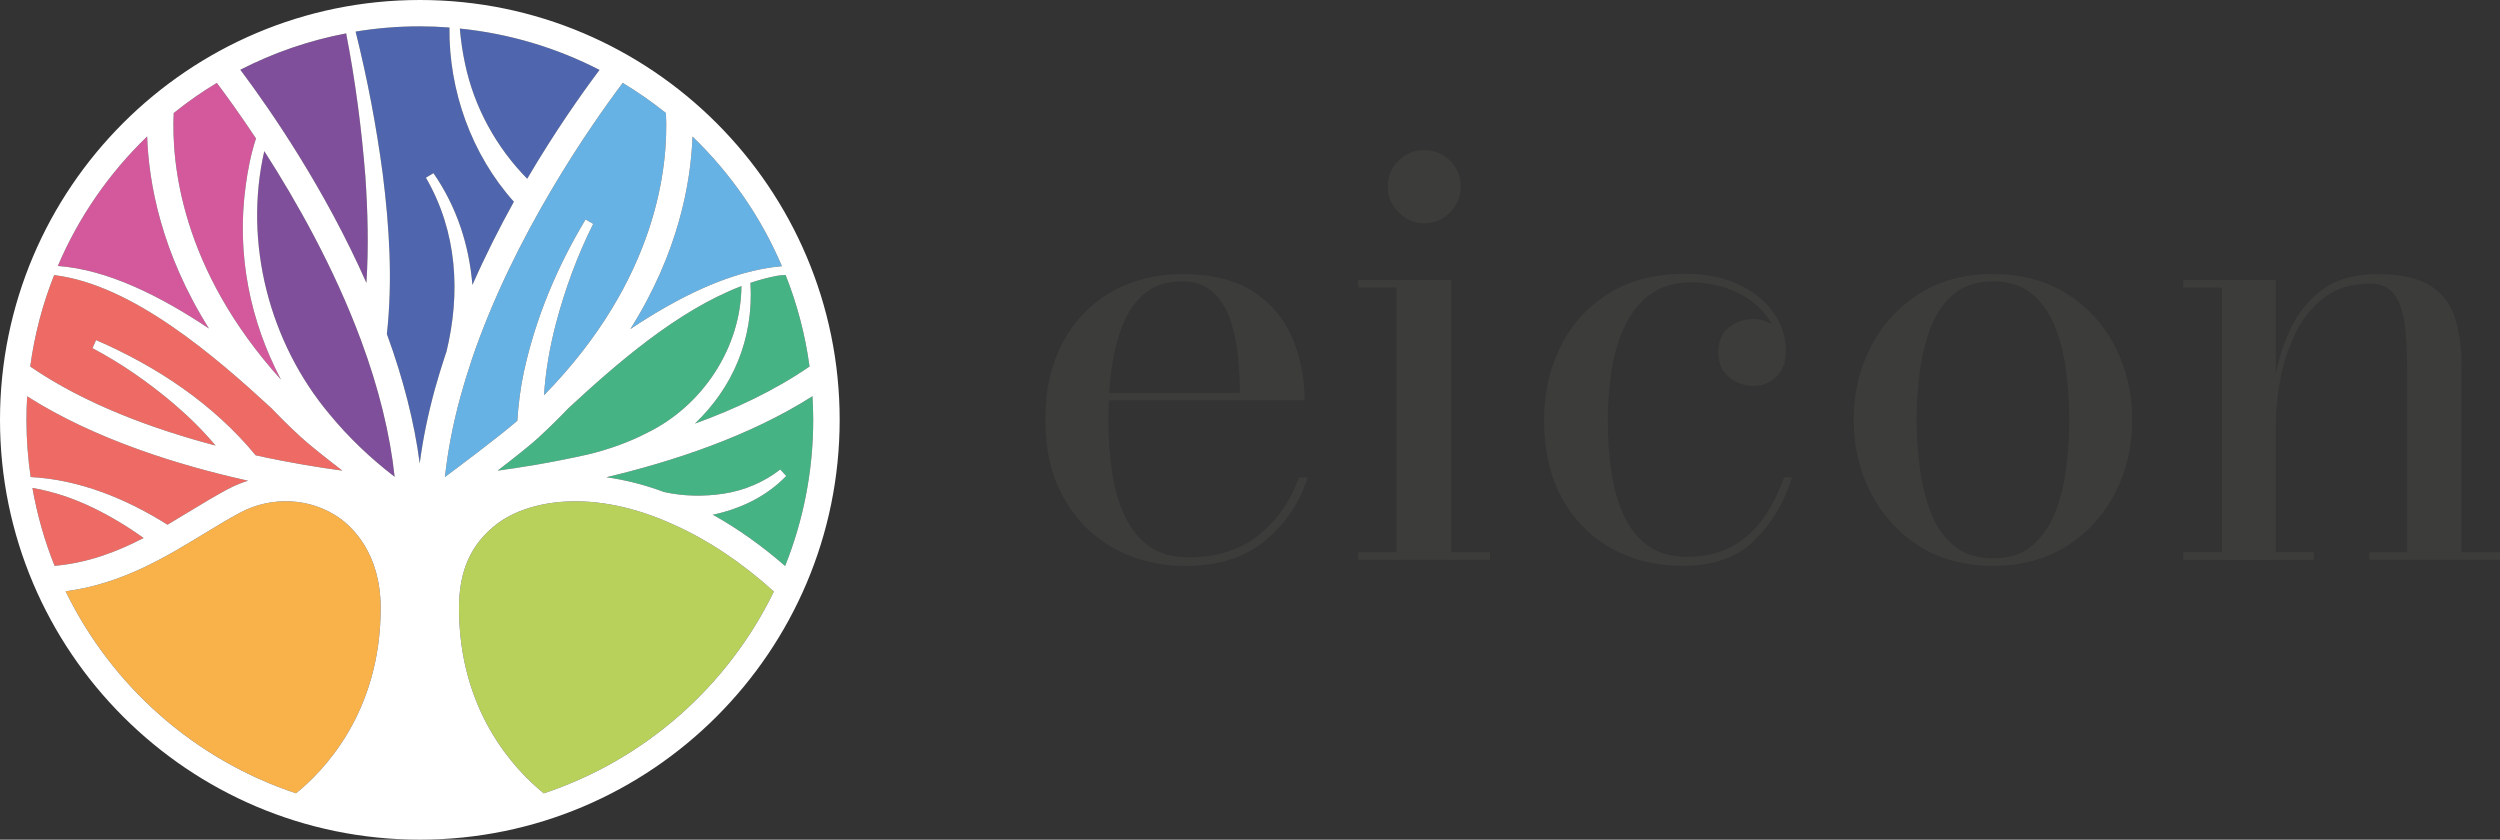
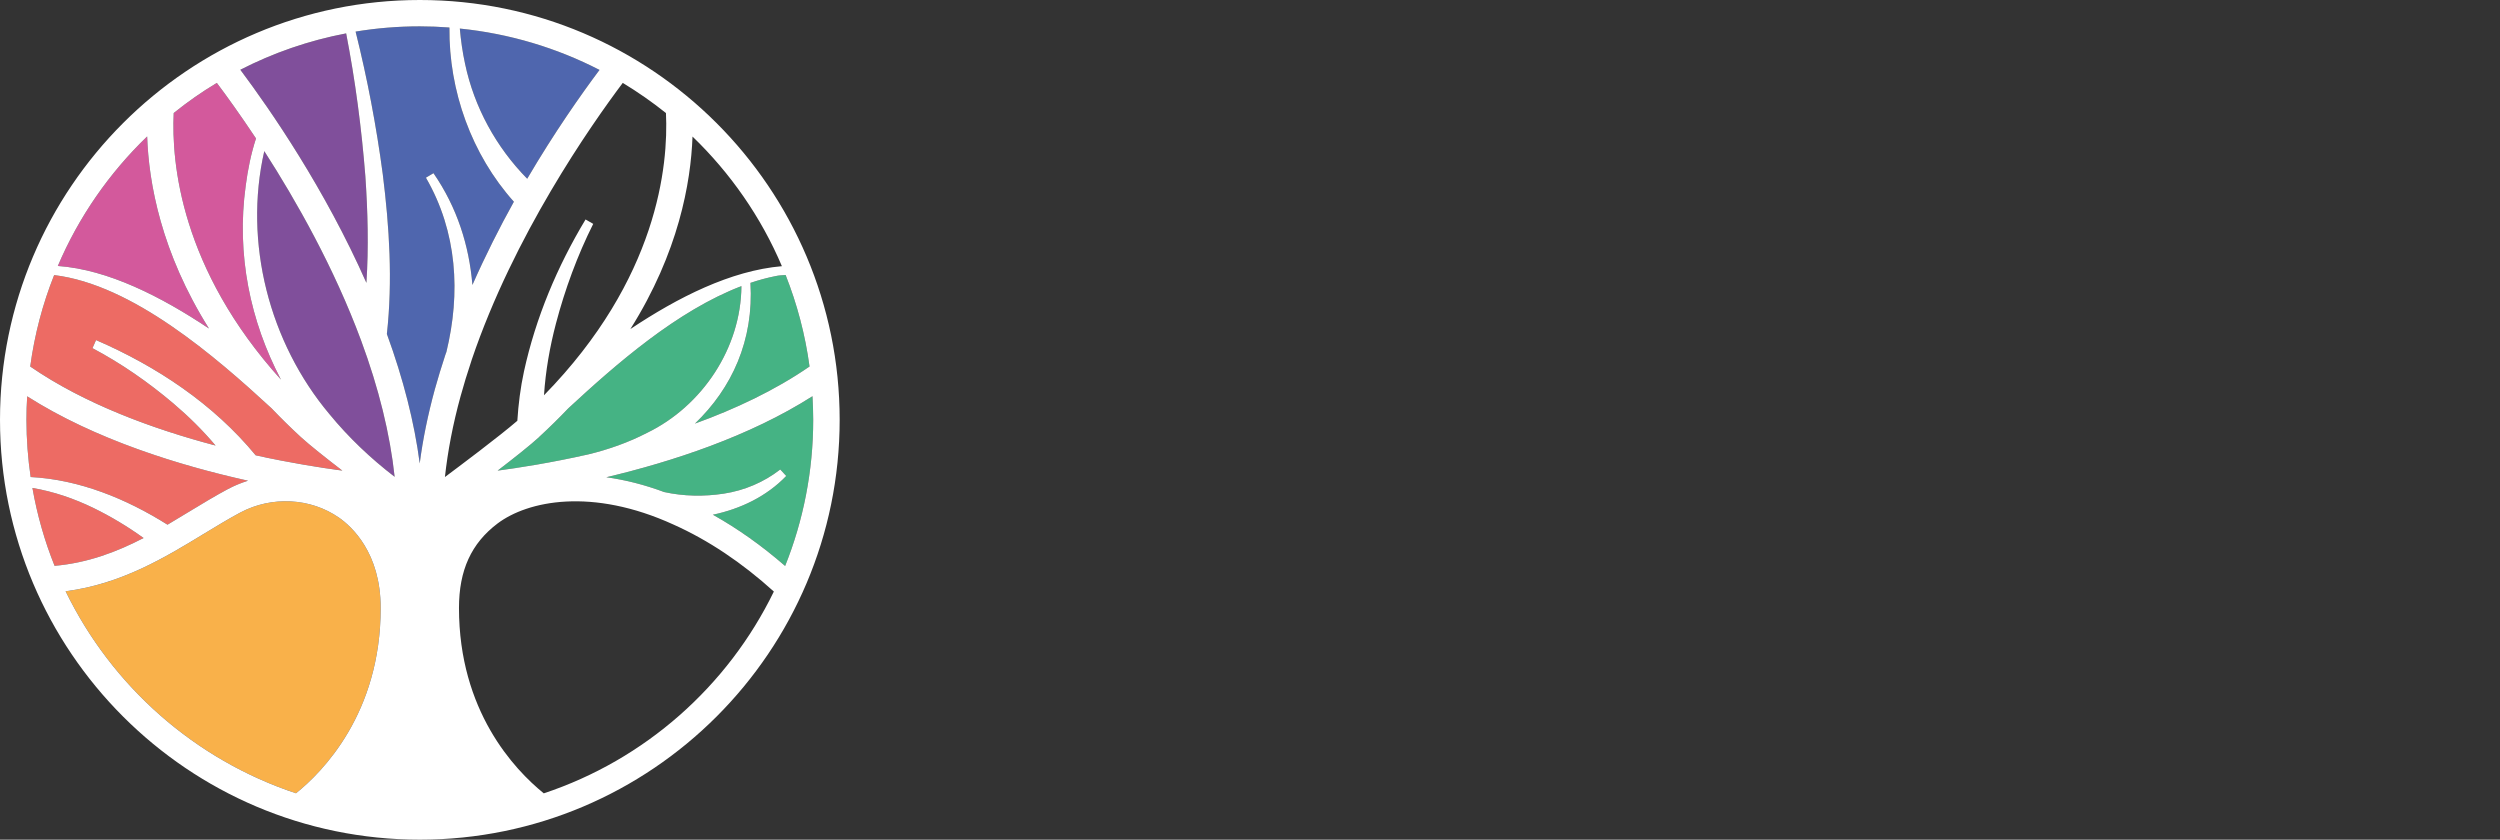
<svg xmlns="http://www.w3.org/2000/svg" id="Livello_1" data-name="Livello 1" viewBox="0 0 238.19 80">
  <rect x="0" y="0" width="238.19" height="80" fill="#333333" stroke="none" />
  <g id="Logo-orizzontale">
    <g id="Tipografia">
-       <path id="eicon" d="M120.01,50.9c-1.77,1.47-4.03,2.2-6.8,2.2-1.53,0-2.79-.37-3.78-1.1-1-.73-1.77-1.72-2.33-2.96-.56-1.24-.95-2.64-1.17-4.2-.22-1.57-.33-3.18-.33-4.84,0-.63.02-1.24.05-1.86h18.65c0-2.11-.39-4.08-1.16-5.91-.77-1.84-2.01-3.31-3.71-4.43-1.7-1.12-3.97-1.68-6.81-1.68-2.49,0-4.72.56-6.68,1.67-1.96,1.11-3.51,2.7-4.64,4.77-1.13,2.07-1.7,4.55-1.7,7.45s.59,5.39,1.77,7.46c1.18,2.08,2.77,3.67,4.78,4.78,2.01,1.11,4.26,1.67,6.75,1.67,3.17,0,5.72-.81,7.65-2.42,1.93-1.61,3.28-3.62,4.03-6.01h-.84c-.72,2.15-1.96,3.95-3.72,5.42ZM106.99,30.91c.51-1.27,1.22-2.27,2.13-3,.91-.73,2.07-1.1,3.48-1.1,1.26,0,2.26.35,3,1.06.74.71,1.29,1.6,1.65,2.7.36,1.09.59,2.25.71,3.48.12,1.23.17,2.35.17,3.38h-12.46c.05-.76.13-1.52.23-2.26.21-1.57.57-2.98,1.09-4.25ZM138.28,52.61h3.68v.72h-12.55v-.72h3.65v-25.22h-3.65v-.72h8.87v25.94ZM133.25,20.23c-.69-.7-1.03-1.52-1.03-2.46s.34-1.79,1.03-2.46c.69-.68,1.5-1.01,2.45-1.01s1.79.34,2.46,1.01c.68.68,1.01,1.5,1.01,2.46s-.34,1.77-1.01,2.46c-.68.7-1.5,1.04-2.46,1.04s-1.76-.35-2.45-1.04ZM169.96,45.48h.78c-.75,2.4-1.95,4.4-3.58,6.01-1.63,1.61-3.92,2.42-6.86,2.42-2.53,0-4.79-.56-6.78-1.67-1.99-1.11-3.56-2.71-4.7-4.78-1.14-2.08-1.71-4.56-1.71-7.46,0-2.51.52-4.82,1.55-6.93,1.03-2.11,2.55-3.8,4.55-5.07,2-1.28,4.46-1.91,7.38-1.91,1.97,0,3.67.34,5.1,1.03,1.43.69,2.53,1.58,3.3,2.7.77,1.11,1.16,2.32,1.16,3.64,0,1.04-.3,1.86-.9,2.44-.6.58-1.34.87-2.23.87-.48,0-.98-.11-1.49-.33-.51-.22-.94-.57-1.29-1.04-.35-.47-.52-1.1-.52-1.87,0-1.02.33-1.8.99-2.33.66-.53,1.43-.8,2.32-.8.66,0,1.24.16,1.76.48-.03-.06-.06-.13-.1-.19-.47-.81-1.11-1.5-1.91-2.07-.8-.57-1.69-1-2.67-1.29-.98-.29-1.96-.43-2.94-.43-1.68,0-3.05.42-4.1,1.26-1.05.84-1.86,1.93-2.43,3.26-.57,1.33-.96,2.76-1.16,4.28-.2,1.52-.3,2.96-.3,4.33,0,1.66.11,3.27.33,4.83.22,1.56.61,2.95,1.16,4.17.55,1.23,1.31,2.2,2.29,2.93.98.72,2.23,1.09,3.75,1.09,1.66,0,3.09-.32,4.28-.97,1.19-.65,2.18-1.54,2.99-2.68.8-1.14,1.46-2.43,1.99-3.88ZM196.95,28.01c-1.99-1.27-4.35-1.9-7.07-1.9s-5.08.63-7.06,1.9c-1.98,1.27-3.51,2.95-4.59,5.06-1.08,2.11-1.62,4.42-1.62,6.93s.54,4.82,1.62,6.93c1.08,2.11,2.61,3.8,4.59,5.07,1.98,1.28,4.33,1.91,7.06,1.91s5.08-.64,7.07-1.91c1.99-1.28,3.52-2.97,4.59-5.07,1.07-2.11,1.61-4.42,1.61-6.93s-.54-4.82-1.61-6.93c-1.07-2.11-2.6-3.79-4.59-5.06ZM196.89,44.33c-.17,1.54-.51,2.98-1.01,4.32-.5,1.34-1.23,2.43-2.19,3.28-.96.84-2.23,1.26-3.81,1.26s-2.83-.42-3.8-1.26c-.97-.84-1.7-1.93-2.19-3.28-.49-1.34-.83-2.78-1.01-4.32-.18-1.54-.28-2.98-.28-4.33s.09-2.82.28-4.35c.18-1.53.52-2.96,1.01-4.3.49-1.34,1.22-2.43,2.19-3.28.97-.84,2.23-1.26,3.8-1.26s2.86.42,3.81,1.26c.96.84,1.69,1.93,2.19,3.28.5,1.34.84,2.78,1.01,4.3.17,1.53.26,2.98.26,4.35s-.09,2.8-.26,4.33ZM238.19,52.61v.72h-12.46v-.72h3.62v-17.01c0-1.62-.07-3.08-.2-4.38-.14-1.29-.45-2.32-.96-3.07-.5-.75-1.29-1.13-2.35-1.13-1.78,0-3.25.45-4.42,1.35-1.17.9-2.09,2.04-2.75,3.44-.67,1.39-1.14,2.85-1.42,4.36-.28,1.52-.42,2.91-.42,4.19v12.26h3.62v.72h-12.43v-.72h3.68v-25.22h-3.68v-.72h8.81v9.01c.28-1.49.73-2.93,1.38-4.32.71-1.53,1.72-2.78,3.06-3.77,1.33-.99,3.07-1.48,5.22-1.48s3.94.37,5.09,1.12c1.15.74,1.93,1.77,2.33,3.09.41,1.31.61,2.81.61,4.49v17.8h3.68Z" fill="#3c3c3b" />
-     </g>
+       </g>
    <g id="Pittogramma-eicon">
      <g id="Colori">
        <path d="M2.92,45.45c-.26-1.78-.4-3.6-.4-5.45,0-.75.02-1.5.07-2.24,6.47,4.12,14.54,6.6,21.04,8.04-.66.21-1.3.47-1.92.8-1.18.63-2.35,1.34-3.59,2.09-.71.43-1.43.87-2.16,1.3-3.93-2.47-8.4-4.3-13.04-4.54Z" fill="#ed6b64" />
        <path d="M13.68,51.26c-2.55,1.32-5.3,2.37-8.48,2.65-.95-2.37-1.66-4.85-2.11-7.42,2.01.34,3.96,1.01,5.8,1.9,1.66.81,3.28,1.78,4.79,2.87Z" fill="#ed6b64" />
        <path d="M9.15,32.4l-.34.77c2.74,1.45,5.34,3.26,7.7,5.26,1.45,1.23,2.81,2.57,4.03,4.02-5.88-1.55-12.45-3.94-17.66-7.53.41-3.03,1.18-5.95,2.28-8.71,7.46.9,15.37,7.77,20.71,12.69.87.91,1.79,1.82,2.78,2.73.84.77,2.43,2.03,3.97,3.21-2-.27-4.91-.72-8.26-1.46-4.03-4.89-9.42-8.47-15.19-10.97Z" fill="#ed6b64" />
        <path d="M16.55,10.77c1.3-1.05,2.67-2.01,4.11-2.87.93,1.23,2.24,3.05,3.73,5.29-.48,1.48-.78,2.97-.98,4.5-.9,6.57.43,12.91,3.36,18.48-9.54-10.56-10.45-20.65-10.22-25.41Z" fill="#d3599c" />
        <path d="M22.89,6.65c3.13-1.61,6.52-2.79,10.09-3.47.87,4.49,1.47,9.05,1.83,13.61.23,3.37.32,6.79.1,10.16-3.97-8.97-9.09-16.4-12.01-20.3Z" fill="#804f9b" />
        <path d="M31.39,39.46c-5.73-6.82-8.2-16.35-6.21-25.06,3.05,4.74,6.65,11.1,9.22,18.03,1.69,4.56,2.76,8.92,3.2,13-2.29-1.76-4.39-3.75-6.21-5.97Z" fill="#804f9b" />
-         <path d="M59.34,7.9c1.43.87,2.81,1.83,4.11,2.87.24,4.98-.77,15.8-11.62,26.89.15-2.3.55-4.6,1.14-6.84.86-3.26,2.04-6.48,3.55-9.49l-.73-.42c-2.7,4.49-4.75,9.36-5.87,14.49-.33,1.53-.53,3.1-.63,4.69-1.75,1.51-5.56,4.36-6.9,5.36.27-2.46.76-5.04,1.49-7.69.3-1.09.64-2.21,1.01-3.31l.06-.19c4-11.8,11.27-22.22,14.39-26.37Z" fill="#66b2e4" />
        <path d="M50.22,17.02c-2.95-3-5.04-6.81-5.91-10.94-.24-1.1-.4-2.23-.5-3.36,4.75.48,9.25,1.85,13.31,3.94-1.77,2.36-4.3,5.96-6.89,10.37Z" fill="#4f66ae" />
        <path d="M51.37,41.63c.99-.91,1.91-1.82,2.78-2.73,4.56-4.22,10.38-9.31,16.49-11.64-.04,5.88-3.72,11.42-8.99,13.98-1.76.91-3.65,1.58-5.59,2.05-3.55.8-6.62,1.28-8.65,1.55,1.54-1.18,3.12-2.43,3.96-3.2Z" fill="#45b384" />
        <path d="M71.5,26.95c.8-.27,1.61-.49,2.42-.65.27-.06.61-.08.93-.1,1.09,2.76,1.87,5.68,2.28,8.72-3.28,2.26-7.08,4.05-10.92,5.44,3.52-3.37,5.62-7.93,5.29-13.41Z" fill="#45b384" />
-         <path d="M74.5,25.36c-4.88.42-9.91,2.97-14.44,5.99,4.59-7.29,5.76-13.94,5.92-18.34,3.61,3.48,6.53,7.67,8.52,12.36Z" fill="#66b2e4" />
        <path d="M42.82,2.63c-.06,6.01,2.1,12.08,6.14,16.59-1.36,2.45-2.71,5.12-3.95,7.93-.31-3.75-1.46-7.39-3.71-10.65,0,0-.72.43-.72.43,3,5.18,3.31,11.01,1.95,16.61-.01.03-.02.07-.04.1l-.07.2h0c-.36,1.09-.69,2.18-.99,3.25-.66,2.42-1.15,4.79-1.44,7.06-.51-3.9-1.56-8.03-3.13-12.33.56-5.09.24-10.17-.39-15.21-.61-4.59-1.47-9.12-2.59-13.6,1.99-.33,4.03-.5,6.11-.5.95,0,1.89.04,2.82.11Z" fill="#4f66ae" />
        <path d="M14.02,13c.15,4.39,1.32,11.03,5.89,18.3-4.54-3.03-9.61-5.62-14.4-5.96,1.99-4.68,4.91-8.87,8.51-12.34Z" fill="#d3599c" />
        <path d="M6.27,56.33c5.27-.68,9.45-3.21,13.17-5.48,1.21-.73,2.35-1.43,3.46-2.02,2.99-1.59,6.68-1.4,9.4.49,1.19.83,3.97,3.33,3.97,8.61,0,10.04-5.56,15.64-8.07,17.65-9.65-3.2-17.56-10.21-21.95-19.25Z" fill="#f9b14a" />
-         <path d="M51.8,75.58c-2.82-2.29-8.07-7.87-8.07-17.65,0-3.6,1.17-6.16,3.67-8.05,2.88-2.17,9-3.45,16.77.1,3.31,1.48,6.52,3.63,9.56,6.38-4.39,9.03-12.29,16.03-21.93,19.23Z" fill="#b8d15a" />
        <path d="M74.8,53.92c-2.22-1.93-4.52-3.56-6.88-4.88,2.63-.55,5.11-1.74,6.99-3.69,0,0-.57-.62-.57-.62-1.57,1.22-3.42,2-5.37,2.3-1.87.29-3.84.26-5.69-.15-1.85-.69-3.7-1.16-5.51-1.41,6.21-1.47,13.62-3.88,19.64-7.72.04.74.07,1.49.07,2.24,0,4.92-.95,9.62-2.67,13.92Z" fill="#45b384" />
      </g>
      <path id="Albero" d="M40,0C17.94,0,0,17.94,0,40s17.94,40,40,40,40-17.94,40-40S62.06,0,40,0ZM2.92,45.45c-.26-1.78-.4-3.6-.4-5.45,0-.75.02-1.5.07-2.24,6.47,4.12,14.54,6.6,21.04,8.04-.66.21-1.3.47-1.92.8-1.18.63-2.35,1.34-3.59,2.09-.71.43-1.43.87-2.16,1.3-3.93-2.47-8.4-4.3-13.04-4.54ZM13.68,51.26c-2.55,1.32-5.3,2.37-8.48,2.65-.95-2.37-1.66-4.85-2.11-7.42,2.01.34,3.96,1.01,5.8,1.9,1.66.81,3.28,1.78,4.79,2.87ZM9.15,32.4l-.34.77c2.74,1.45,5.34,3.26,7.7,5.26,1.45,1.23,2.81,2.57,4.03,4.02-5.88-1.55-12.45-3.94-17.66-7.53.41-3.03,1.18-5.95,2.28-8.71,7.46.9,15.37,7.77,20.71,12.69.87.91,1.79,1.82,2.78,2.73.84.77,2.43,2.03,3.97,3.21-2-.27-4.91-.72-8.26-1.46-4.03-4.89-9.42-8.47-15.19-10.97ZM16.55,10.77c1.3-1.05,2.67-2.01,4.11-2.87.93,1.23,2.24,3.05,3.73,5.29-.48,1.48-.78,2.97-.98,4.5-.9,6.57.43,12.91,3.36,18.48-9.54-10.56-10.45-20.65-10.22-25.41ZM22.89,6.65c3.13-1.61,6.52-2.79,10.09-3.47.87,4.49,1.47,9.05,1.83,13.61.23,3.37.32,6.79.1,10.16-3.97-8.97-9.09-16.4-12.01-20.3ZM31.39,39.46c-5.73-6.82-8.2-16.35-6.21-25.06,3.05,4.74,6.65,11.1,9.22,18.03,1.69,4.56,2.76,8.92,3.2,13-2.29-1.76-4.39-3.75-6.21-5.97ZM59.34,7.9c1.43.87,2.81,1.83,4.11,2.87.24,4.98-.77,15.8-11.62,26.89.15-2.3.55-4.6,1.14-6.84.86-3.26,2.04-6.48,3.55-9.49l-.73-.42c-2.7,4.49-4.75,9.36-5.87,14.49-.33,1.53-.53,3.1-.63,4.69-1.75,1.51-5.56,4.36-6.9,5.36.27-2.46.76-5.04,1.49-7.69.3-1.09.64-2.21,1.01-3.31l.06-.19c4-11.8,11.27-22.22,14.39-26.37ZM50.22,17.02c-2.95-3-5.04-6.81-5.91-10.94-.24-1.1-.4-2.23-.5-3.36,4.75.48,9.25,1.85,13.31,3.94-1.77,2.36-4.3,5.96-6.89,10.37ZM51.37,41.63c.99-.91,1.91-1.82,2.78-2.73,4.56-4.22,10.38-9.31,16.49-11.64-.04,5.88-3.72,11.42-8.99,13.98-1.76.91-3.65,1.58-5.59,2.05-3.55.8-6.62,1.28-8.65,1.55,1.54-1.18,3.12-2.43,3.96-3.2ZM71.5,26.95c.8-.27,1.61-.49,2.42-.65.27-.06.61-.08.93-.1,1.09,2.76,1.87,5.68,2.28,8.72-3.28,2.26-7.08,4.05-10.92,5.44,3.52-3.37,5.62-7.93,5.29-13.41ZM74.5,25.36c-4.88.42-9.91,2.97-14.44,5.99,4.59-7.29,5.76-13.94,5.92-18.34,3.61,3.48,6.53,7.67,8.52,12.36ZM42.82,2.63c-.06,6.01,2.1,12.08,6.14,16.59-1.36,2.45-2.71,5.12-3.95,7.93-.31-3.75-1.46-7.39-3.71-10.65,0,0-.72.43-.72.43,3,5.18,3.31,11.01,1.95,16.61-.01.03-.02.07-.04.1l-.07.2h0c-.36,1.09-.69,2.18-.99,3.25-.66,2.42-1.15,4.79-1.44,7.06-.51-3.9-1.56-8.03-3.13-12.33.56-5.09.24-10.17-.39-15.21-.61-4.59-1.47-9.12-2.59-13.6,1.99-.33,4.03-.5,6.11-.5.95,0,1.89.04,2.82.11ZM14.02,13c.15,4.39,1.32,11.03,5.89,18.3-4.54-3.03-9.61-5.62-14.4-5.96,1.99-4.68,4.91-8.87,8.51-12.34ZM6.27,56.33c5.27-.68,9.45-3.21,13.17-5.48,1.21-.73,2.35-1.43,3.46-2.02,2.99-1.59,6.68-1.4,9.4.49,1.19.83,3.97,3.33,3.97,8.61,0,10.04-5.56,15.64-8.07,17.65-9.65-3.2-17.56-10.21-21.95-19.25ZM51.8,75.58c-2.82-2.29-8.07-7.87-8.07-17.65,0-3.6,1.17-6.16,3.67-8.05,2.88-2.17,9-3.45,16.77.1,3.31,1.48,6.52,3.63,9.56,6.38-4.39,9.03-12.29,16.03-21.93,19.23ZM74.8,53.92c-2.22-1.93-4.52-3.56-6.88-4.88,2.63-.55,5.11-1.74,6.99-3.69,0,0-.57-.62-.57-.62-1.57,1.22-3.42,2-5.37,2.3-1.87.29-3.84.26-5.69-.15-1.85-.69-3.7-1.16-5.51-1.41,6.21-1.47,13.62-3.88,19.64-7.72.04.74.07,1.49.07,2.24,0,4.92-.95,9.62-2.67,13.92Z" fill="#fff" />
    </g>
  </g>
</svg>